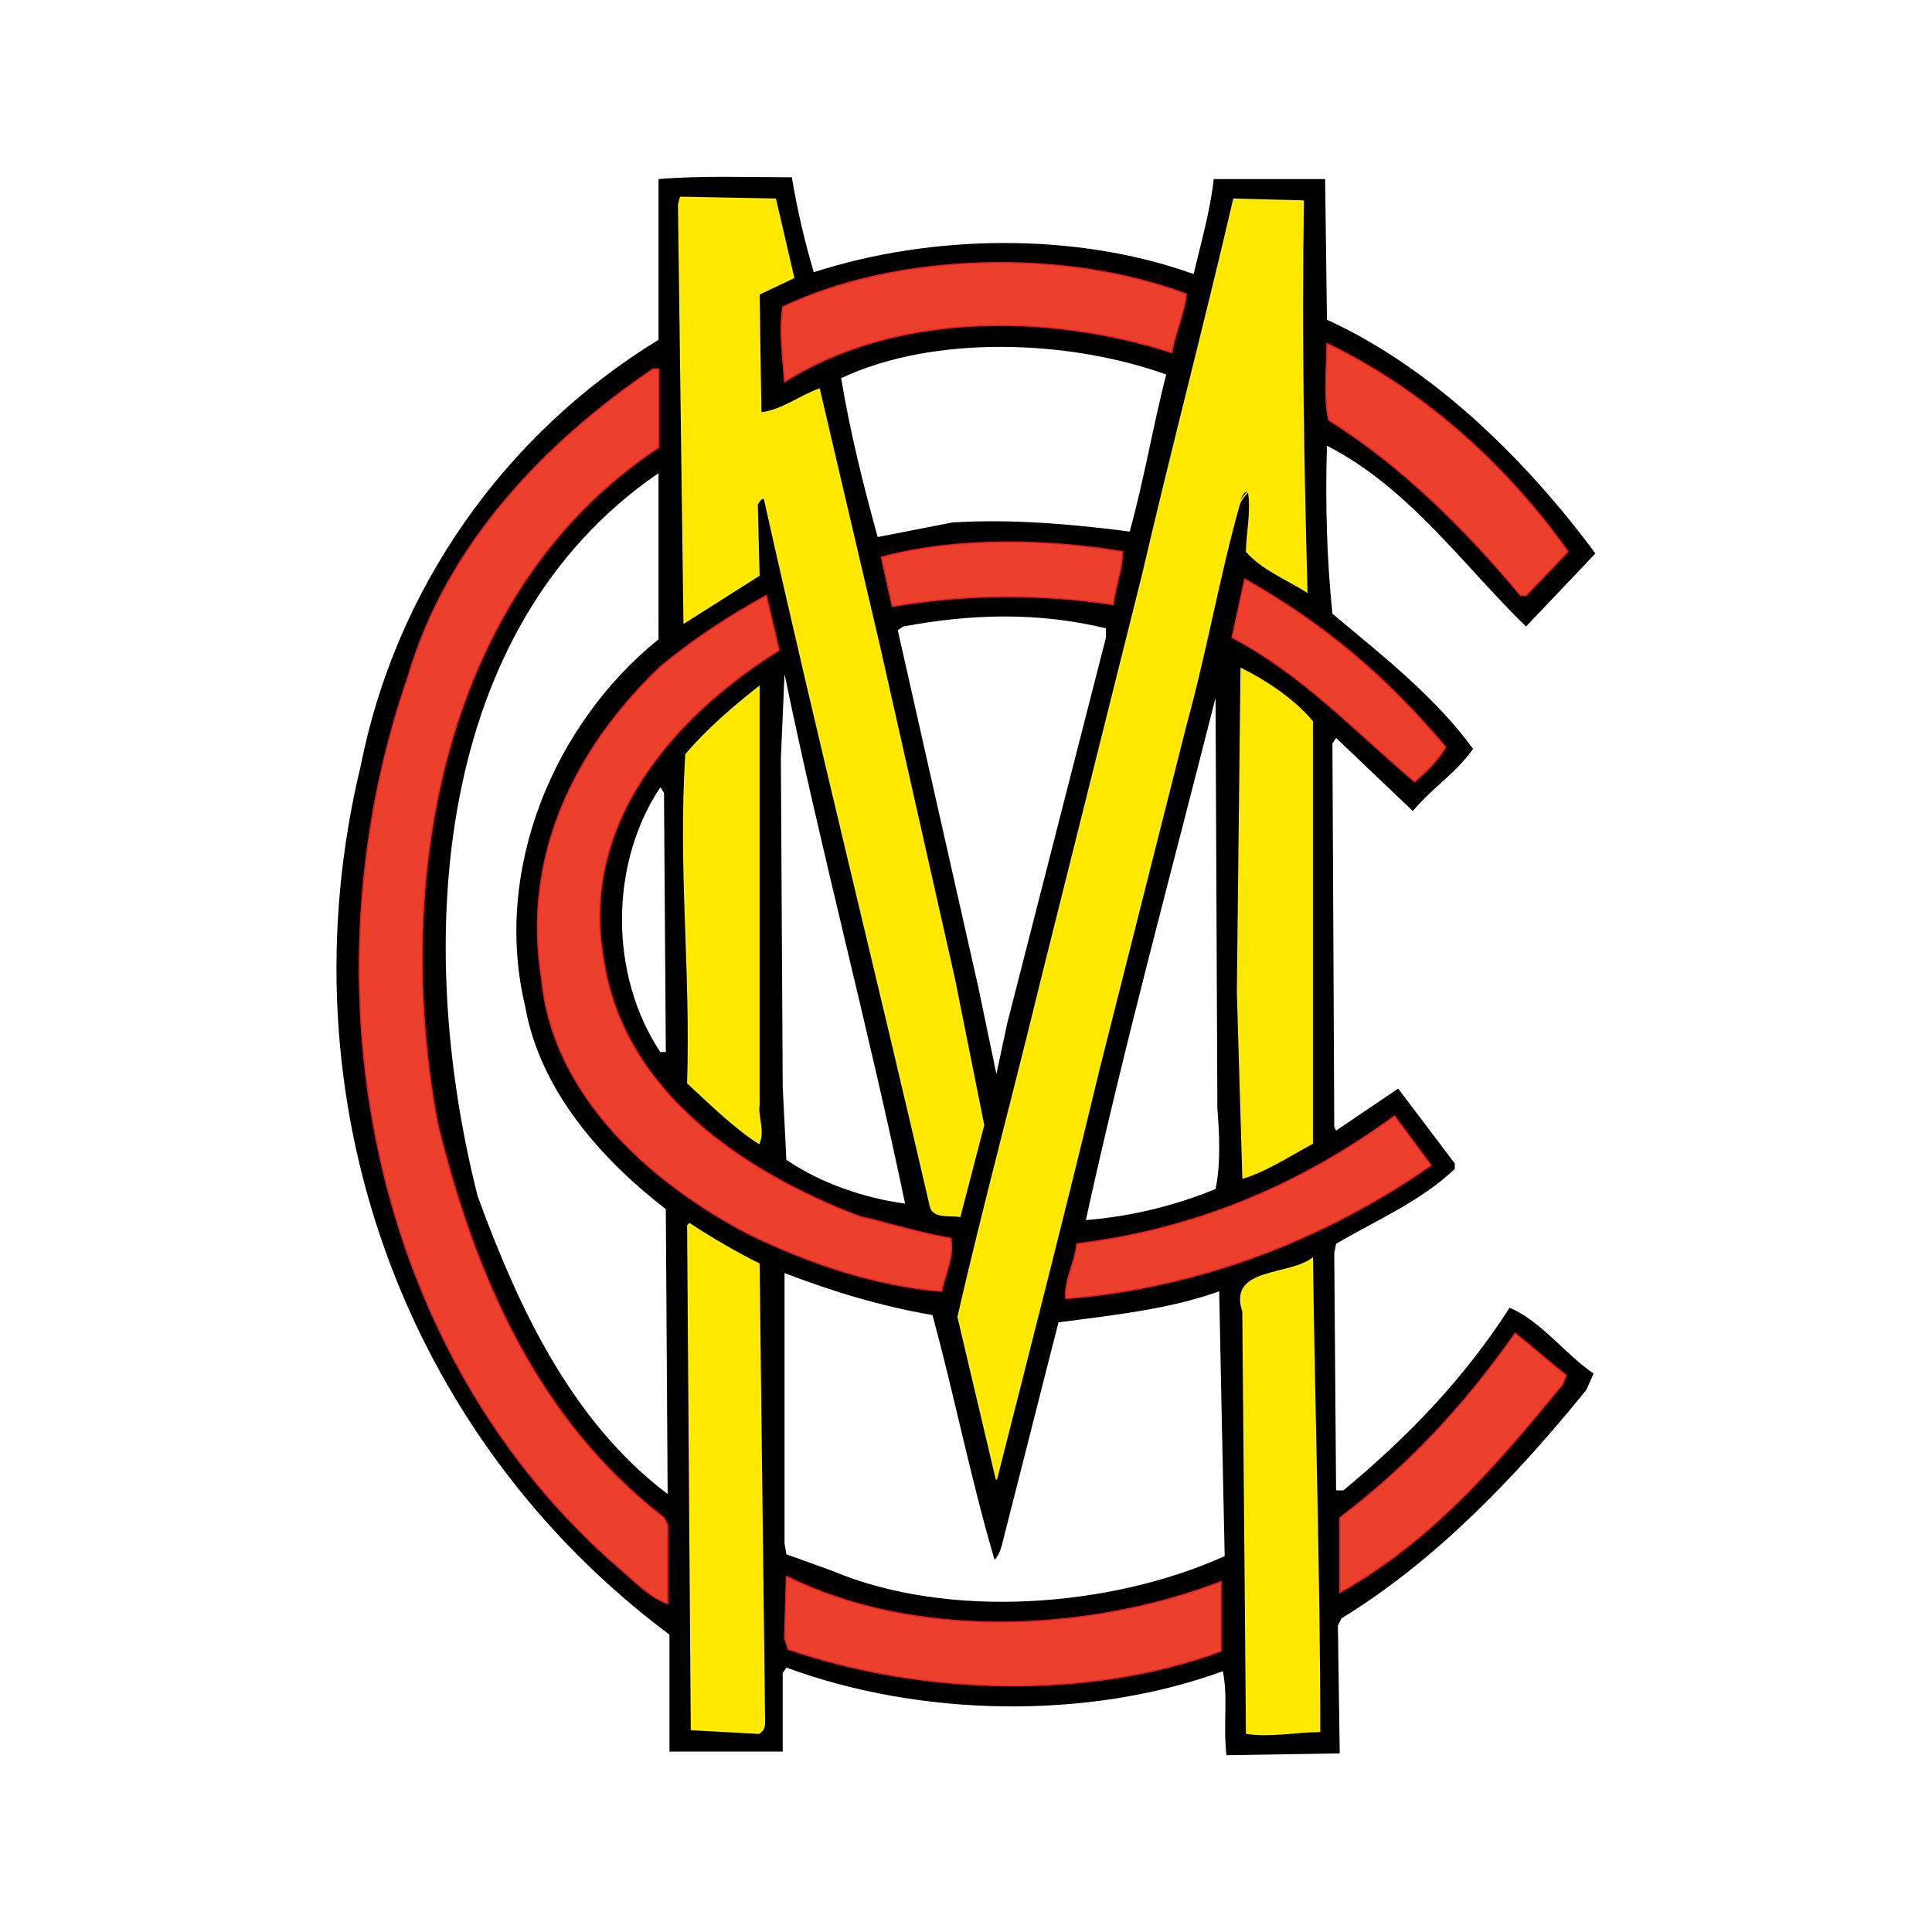
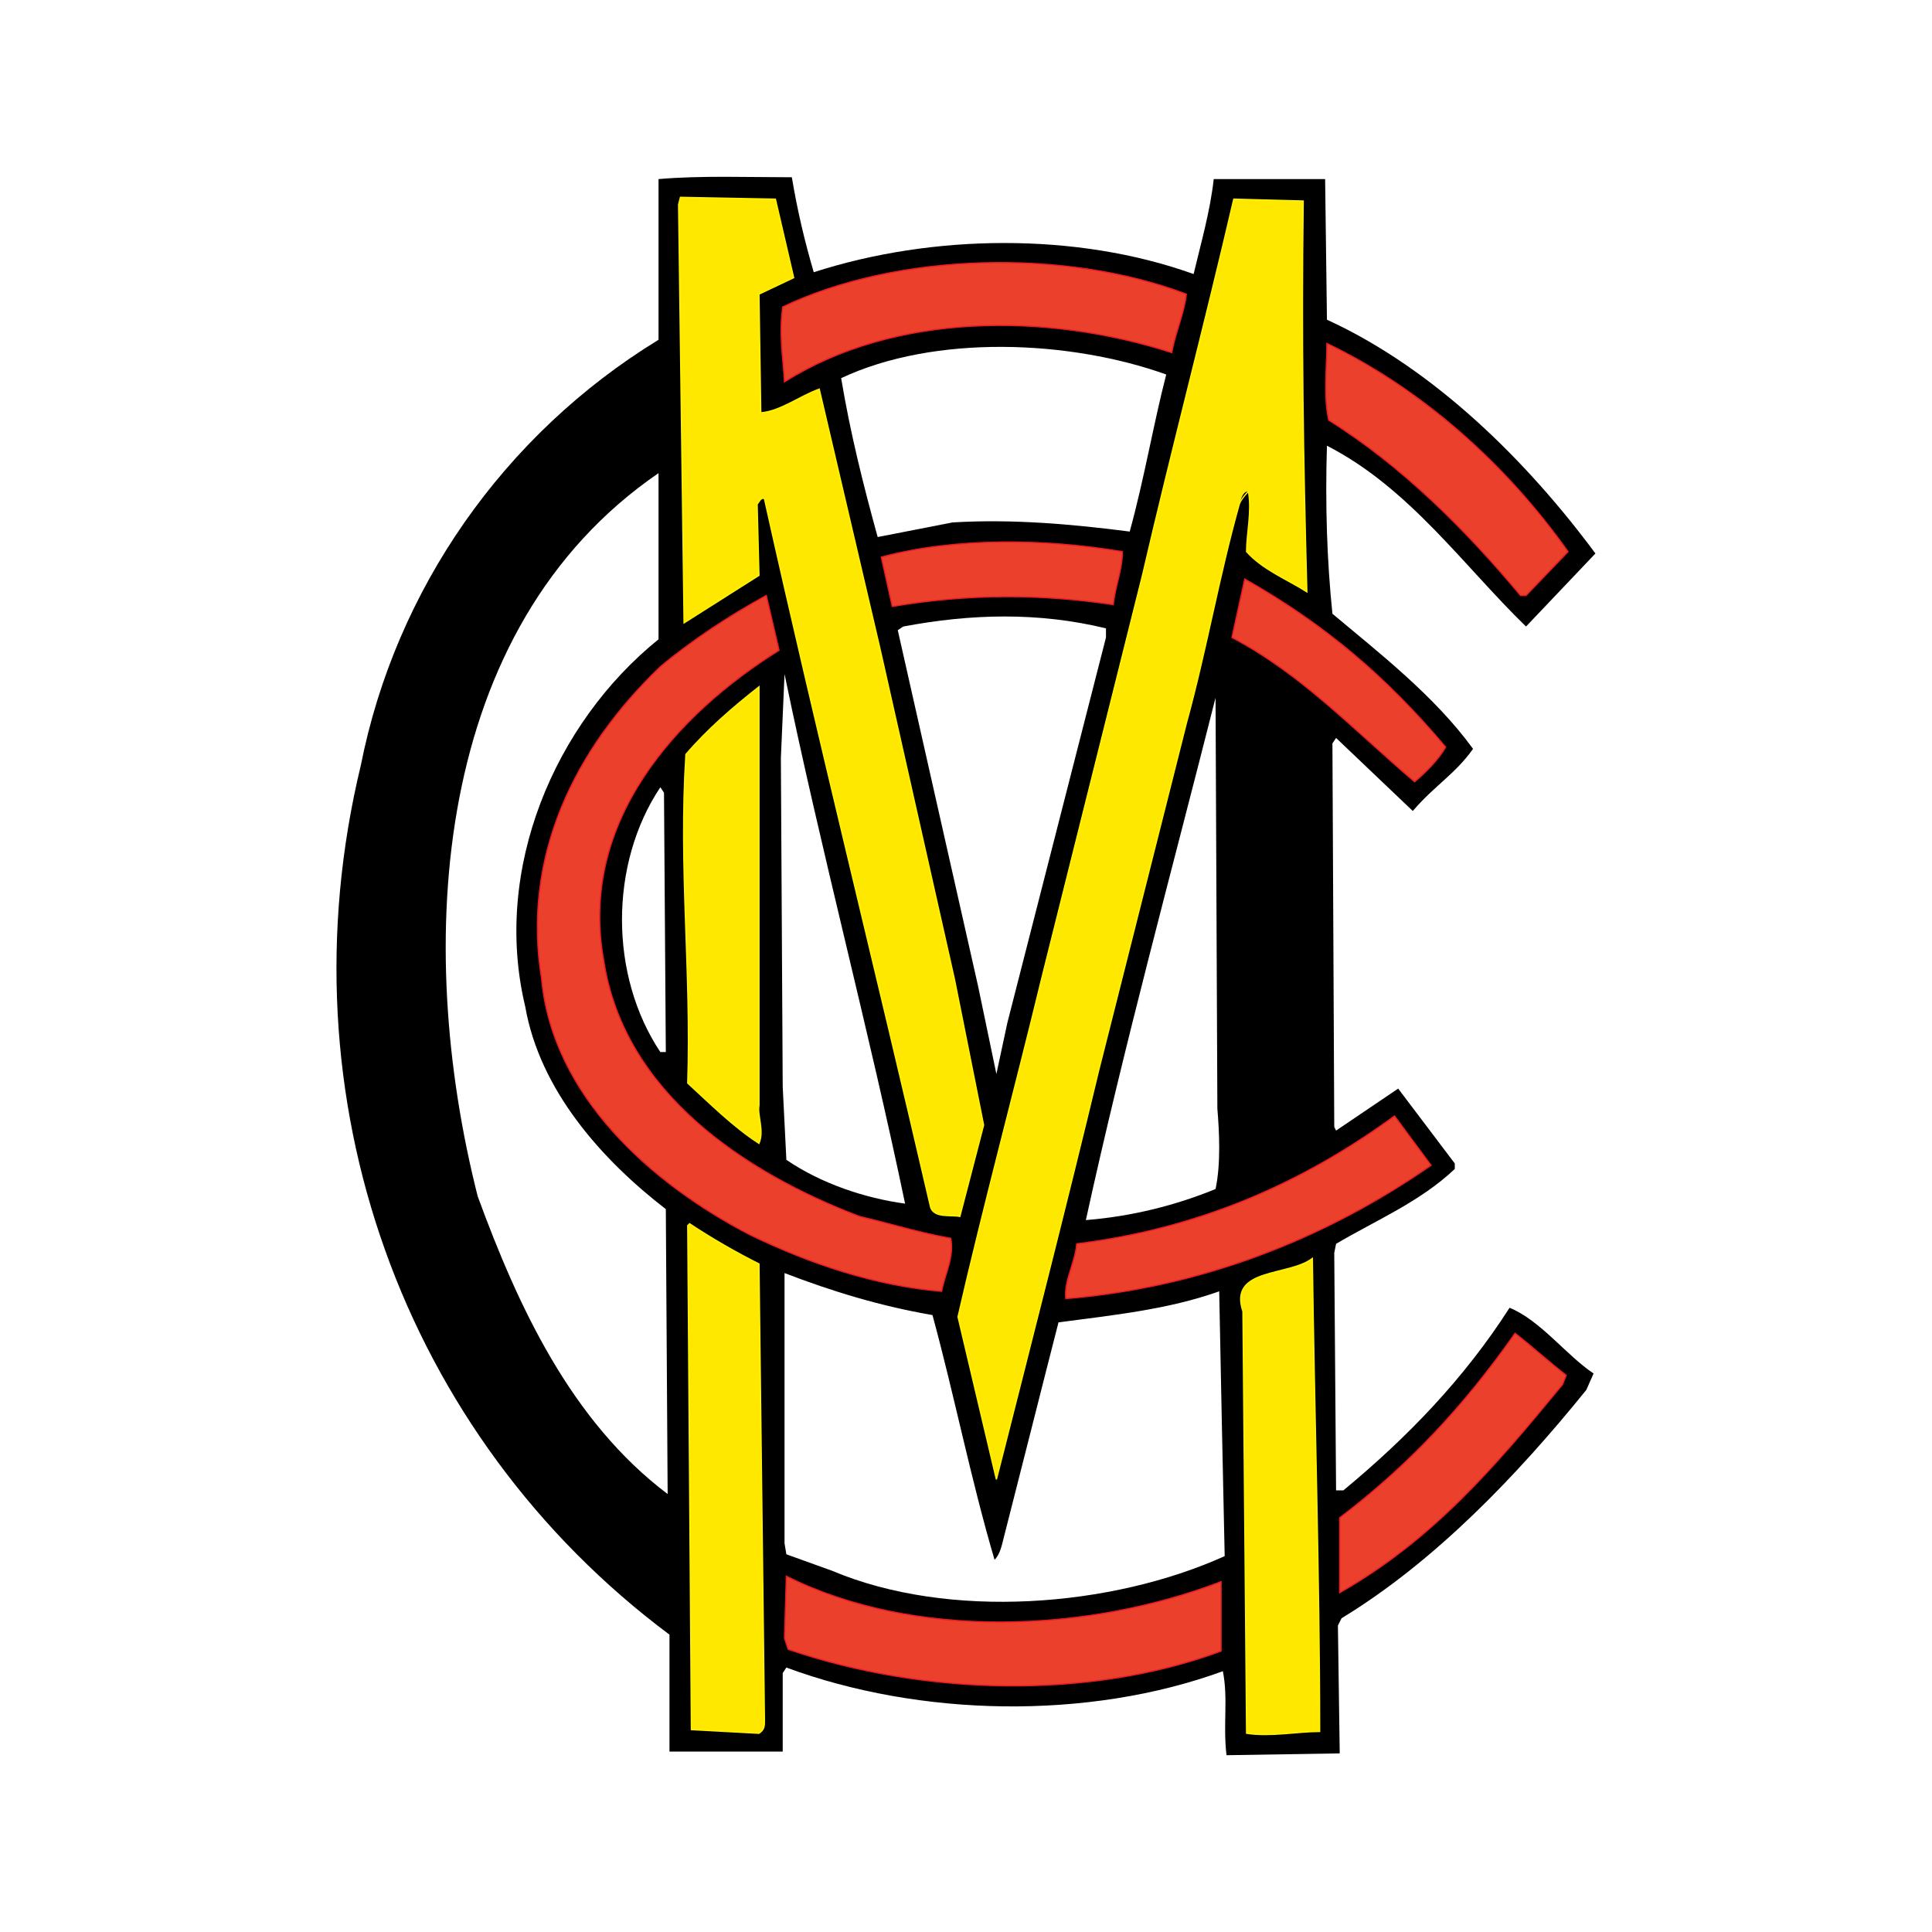
<svg xmlns="http://www.w3.org/2000/svg" version="1.0" id="Layer_1" x="0px" y="0px" width="192.756px" height="192.756px" viewBox="0 0 192.756 192.756" enable-background="new 0 0 192.756 192.756" xml:space="preserve">
  <g>
    <polygon fill-rule="evenodd" clip-rule="evenodd" fill="#FFFFFF" points="0,0 192.756,0 192.756,192.756 0,192.756 0,0  " />
    <path fill-rule="evenodd" clip-rule="evenodd" d="M79.002,17.685c0.546,3.28,1.275,6.378,2.187,9.475   c11.844-3.826,26.238-4.009,37.899,0.183c0.729-3.098,1.641-6.196,2.005-9.475h11.115l0.182,14.03   c10.751,4.919,20.043,14.211,26.786,23.323l-6.925,7.288c-6.195-6.013-11.661-13.848-19.861-18.039   c-0.182,5.831,0,11.48,0.547,16.764c4.556,3.826,10.204,8.199,14.03,13.483c-1.822,2.551-3.826,3.645-6.013,6.195l-7.653-7.288   l-0.364,0.546l0.183,38.265l0.182,0.363l6.195-4.189l5.648,7.471v0.547c-3.462,3.279-7.835,5.102-11.844,7.469l-0.182,0.912   l0.182,23.688h0.729c6.378-5.285,12.026-11.113,16.582-18.221c3.098,1.275,5.648,4.736,8.382,6.559l-0.729,1.641   c-6.925,8.564-15.124,17.127-24.417,22.777l-0.364,0.729l0.182,12.754l-11.297,0.182c-0.364-3.098,0.183-5.648-0.364-8.381   c-13.483,4.92-30.246,4.555-43.548-0.365l-0.365,0.549v7.834H66.794V163.09C40.191,143.229,27.983,109.52,36,76.357   c3.461-17.493,14.213-32.981,29.701-42.456V17.868C69.89,17.502,74.628,17.685,79.002,17.685L79.002,17.685L79.002,17.685   L79.002,17.685z M83.921,37.729c0.912,5.466,2.187,10.567,3.644,15.852l7.472-1.458c6.013-0.364,12.026,0.183,17.674,0.911   c1.458-5.284,2.369-10.75,3.645-15.67C106.698,33.902,93.214,33.355,83.921,37.729L83.921,37.729L83.921,37.729L83.921,37.729z    M65.701,47.204c-22.595,15.488-24.417,47.01-18.04,72.156c4.008,10.932,9.292,22.412,18.95,29.701l-0.182-28.426   c-6.377-4.92-12.573-11.844-14.03-20.225c-3.28-13.667,2.916-28.244,13.302-36.625V47.204L65.701,47.204L65.701,47.204z    M90.117,62.509l-0.547,0.365l8.017,35.531l1.823,8.748l1.093-5.104l9.84-38.446v-0.911   C103.601,61.051,96.858,61.234,90.117,62.509L90.117,62.509L90.117,62.509L90.117,62.509z M78.273,67.247l-0.365,8.381   l0.183,32.797l0.365,7.289c3.462,2.369,7.834,3.826,11.844,4.373C86.655,102.596,81.917,84.921,78.273,67.247L78.273,67.247   L78.273,67.247L78.273,67.247z M121.275,69.615c-4.373,17.311-9.111,34.621-12.938,52.113c4.555-0.365,8.929-1.457,12.938-3.098   c0.547-2.551,0.364-5.832,0.182-8.018L121.275,69.615L121.275,69.615L121.275,69.615z M66.247,79.09l-0.365-0.547   c-5.101,7.653-5.101,18.768,0,26.421h0.547L66.247,79.09L66.247,79.09L66.247,79.09z M78.273,127.014v26.967l0.183,1.092   l4.555,1.641c11.661,4.92,27.878,3.643,39.176-1.459c-0.183-8.381-0.364-16.945-0.547-26.42   c-5.102,1.822-10.568,2.369-16.034,3.098c-1.823,7.107-3.645,14.395-5.467,21.502c-0.183,0.729-0.364,1.639-0.911,2.186   c-2.369-8.018-4.009-16.398-6.195-24.416C87.748,130.291,83.011,128.834,78.273,127.014L78.273,127.014L78.273,127.014z" />
    <path fill-rule="evenodd" clip-rule="evenodd" fill="#EB402C" stroke="#ED1C24" stroke-width="0.126" stroke-miterlimit="2.613" d="   M118.359,29.347c-0.183,1.822-1.093,3.826-1.457,5.831c-12.392-4.008-27.697-4.008-38.629,2.915   c-0.182-2.732-0.546-4.737-0.182-7.47C89.57,25.156,106.334,24.792,118.359,29.347L118.359,29.347L118.359,29.347z" />
    <path fill-rule="evenodd" clip-rule="evenodd" fill="#EB402C" stroke="#ED1C24" stroke-width="0.126" stroke-miterlimit="2.613" d="   M156.442,55.039l-4.191,4.373h-0.546c-5.467-6.559-11.845-12.937-19.133-17.492c-0.547-2.369-0.183-5.285-0.183-7.653   C141.865,38.822,150.246,46.292,156.442,55.039L156.442,55.039L156.442,55.039z" />
-     <path fill-rule="evenodd" clip-rule="evenodd" fill="#EB402C" stroke="#ED1C24" stroke-width="0.126" stroke-miterlimit="2.613" d="   M65.701,44.652C44.2,58.865,39.098,87.654,43.653,112.07c3.644,14.943,9.839,29.52,22.594,39.357l0.364,0.73v7.834   c-1.64-0.547-3.28-2.186-4.737-3.461c-24.963-21.502-31.887-58.127-21.136-89.102c3.826-13.12,13.666-23.323,24.416-30.612h0.547   V44.652L65.701,44.652z" />
    <path fill-rule="evenodd" clip-rule="evenodd" fill="#EB402C" stroke="#ED1C24" stroke-width="0.126" stroke-miterlimit="2.613" d="   M111.982,55.039c0,1.822-0.729,3.462-0.911,5.284c-7.289-1.094-14.577-1.094-22.047,0.183l-1.093-4.92   C95.4,53.581,104.329,53.763,111.982,55.039L111.982,55.039L111.982,55.039z" />
    <path fill-rule="evenodd" clip-rule="evenodd" fill="#EB402C" stroke="#ED1C24" stroke-width="0.126" stroke-miterlimit="2.613" d="   M144.233,74.535c-0.729,1.276-2.004,2.551-3.098,3.462c-6.195-5.284-11.297-10.75-18.221-14.395l1.275-5.832   C132.208,62.327,138.221,67.429,144.233,74.535L144.233,74.535L144.233,74.535z" />
    <path fill-rule="evenodd" clip-rule="evenodd" fill="#EB402C" stroke="#ED1C24" stroke-width="0.126" stroke-miterlimit="2.613" d="   M77.727,64.878c-10.205,6.377-20.043,17.128-17.492,30.976c2.004,13.119,14.03,21.136,25.509,25.509   c3.098,0.729,6.015,1.641,9.11,2.188c0.365,1.822-0.546,3.463-0.911,5.283c-6.56-0.547-13.119-2.732-19.132-5.648   c-9.839-5.102-19.679-13.848-20.772-25.51c-2.004-12.208,3.279-22.958,11.843-31.158c3.28-2.733,6.924-5.102,10.569-7.106   L77.727,64.878L77.727,64.878z" />
    <path fill-rule="evenodd" clip-rule="evenodd" fill="#EB402C" stroke="#ED1C24" stroke-width="0.126" stroke-miterlimit="2.613" d="   M142.775,116.262c-10.75,7.471-23.141,12.207-36.441,13.301c-0.183-1.822,0.911-3.461,1.093-5.467   c11.844-1.457,22.229-5.83,31.705-12.754L142.775,116.262L142.775,116.262z" />
    <path fill-rule="evenodd" clip-rule="evenodd" fill="#EB402C" stroke="#ED1C24" stroke-width="0.126" stroke-miterlimit="2.613" d="   M156.26,137.215l-0.364,0.912c-6.742,8.199-12.938,15.488-22.23,20.771v-7.471c6.742-5.102,12.391-11.113,17.492-18.402   C152.798,134.301,154.62,135.941,156.26,137.215L156.26,137.215L156.26,137.215z" />
    <path fill-rule="evenodd" clip-rule="evenodd" fill="#EB402C" stroke="#ED1C24" stroke-width="0.126" stroke-miterlimit="2.613" d="   M121.822,157.807v6.924c-13.302,4.92-29.883,4.373-43.185-0.182l-0.365-1.094l0.183-6.195   C91.21,163.637,108.521,162.908,121.822,157.807L121.822,157.807L121.822,157.807z" />
    <path fill-rule="evenodd" clip-rule="evenodd" fill="#FFE800" stroke="#FFF200" stroke-width="0.126" stroke-miterlimit="2.613" d="   M79.184,27.707l-3.462,1.64l0.182,11.844c2.004-0.183,3.826-1.64,5.831-2.369l6.013,25.691l7.471,33.163l2.915,14.576l-2.369,9.111   c-0.911-0.182-2.551,0.182-2.915-0.91c-5.466-23.688-11.297-47.011-16.581-70.699c-0.365-0.182-0.547,0.364-0.729,0.546   l0.182,7.106l-7.471,4.737l-0.547-41.727l0.183-0.729l9.475,0.182L79.184,27.707L79.184,27.707z" />
    <path fill-rule="evenodd" clip-rule="evenodd" fill="#FFE800" d="M130.021,20.054c-0.183,14.212,0,25.327,0.364,38.993   c-2.004-1.276-4.373-2.187-6.014-4.009c0-1.822,0.547-4.009,0.184-6.013c-0.547,0-0.729,0.729-0.912,1.275   c-2.004,7.106-3.279,14.577-5.284,21.866l-8.745,34.621c-3.28,13.666-6.743,27.15-10.204,40.814l-3.827-16.217   c2.551-11.113,5.648-22.594,8.382-33.891l10.021-40.087c2.916-12.573,6.195-24.963,9.11-37.537L130.021,20.054L130.021,20.054z" />
    <path fill="none" stroke="#FFF200" stroke-width="0.126" stroke-miterlimit="2.613" d="M130.021,20.054   c-0.183,14.212,0,25.327,0.364,38.993c-2.004-1.276-4.373-2.187-6.014-4.009c0-1.822,0.547-4.009,0.184-6.013   c0,0-0.729,0.729-0.912,1.275c-2.004,7.106-3.279,14.577-5.284,21.866l-8.745,34.621c-3.28,13.666-6.743,27.15-10.204,40.814   l-3.827-16.217c2.551-11.113,5.648-22.594,8.382-33.891l10.021-40.087c2.916-12.573,6.195-24.963,9.11-37.537L130.021,20.054   L130.021,20.054z" />
-     <path fill-rule="evenodd" clip-rule="evenodd" fill="#FFE800" stroke="#FFE800" stroke-width="0.126" stroke-miterlimit="2.613" d="   M130.933,71.984v42.092c-2.369,1.275-4.556,2.732-6.924,3.461l-0.547-18.586l0.364-32.251   C126.377,67.975,129.11,69.797,130.933,71.984L130.933,71.984L130.933,71.984z" />
    <path fill-rule="evenodd" clip-rule="evenodd" fill="#FFE800" stroke="#FFF200" stroke-width="0.126" stroke-miterlimit="2.613" d="   M75.722,110.248c-0.182,1.094,0.547,2.551,0,3.828c-2.551-1.641-4.92-4.01-7.106-6.014c0.364-11.298-0.911-21.319-0.182-32.798   c2.186-2.551,4.737-4.737,7.288-6.742V110.248L75.722,110.248z" />
    <path fill-rule="evenodd" clip-rule="evenodd" fill="#FFE800" stroke="#FFF200" stroke-width="0.126" stroke-miterlimit="2.613" d="   M75.722,126.102l0.547,45.553c0,0.547,0,0.91-0.547,1.275l-6.742-0.365l-0.364-50.289l0.183-0.184   C70.984,123.551,73.536,125.008,75.722,126.102L75.722,126.102z" />
    <path fill-rule="evenodd" clip-rule="evenodd" fill="#FFE800" stroke="#FFF200" stroke-width="0.126" stroke-miterlimit="2.613" d="   M130.933,125.555c0.182,14.395,0.729,32.068,0.729,47.193c-2.188,0-4.921,0.547-7.29,0.182l-0.363-42.092   C122.551,126.465,128.563,127.377,130.933,125.555L130.933,125.555L130.933,125.555z" />
  </g>
</svg>